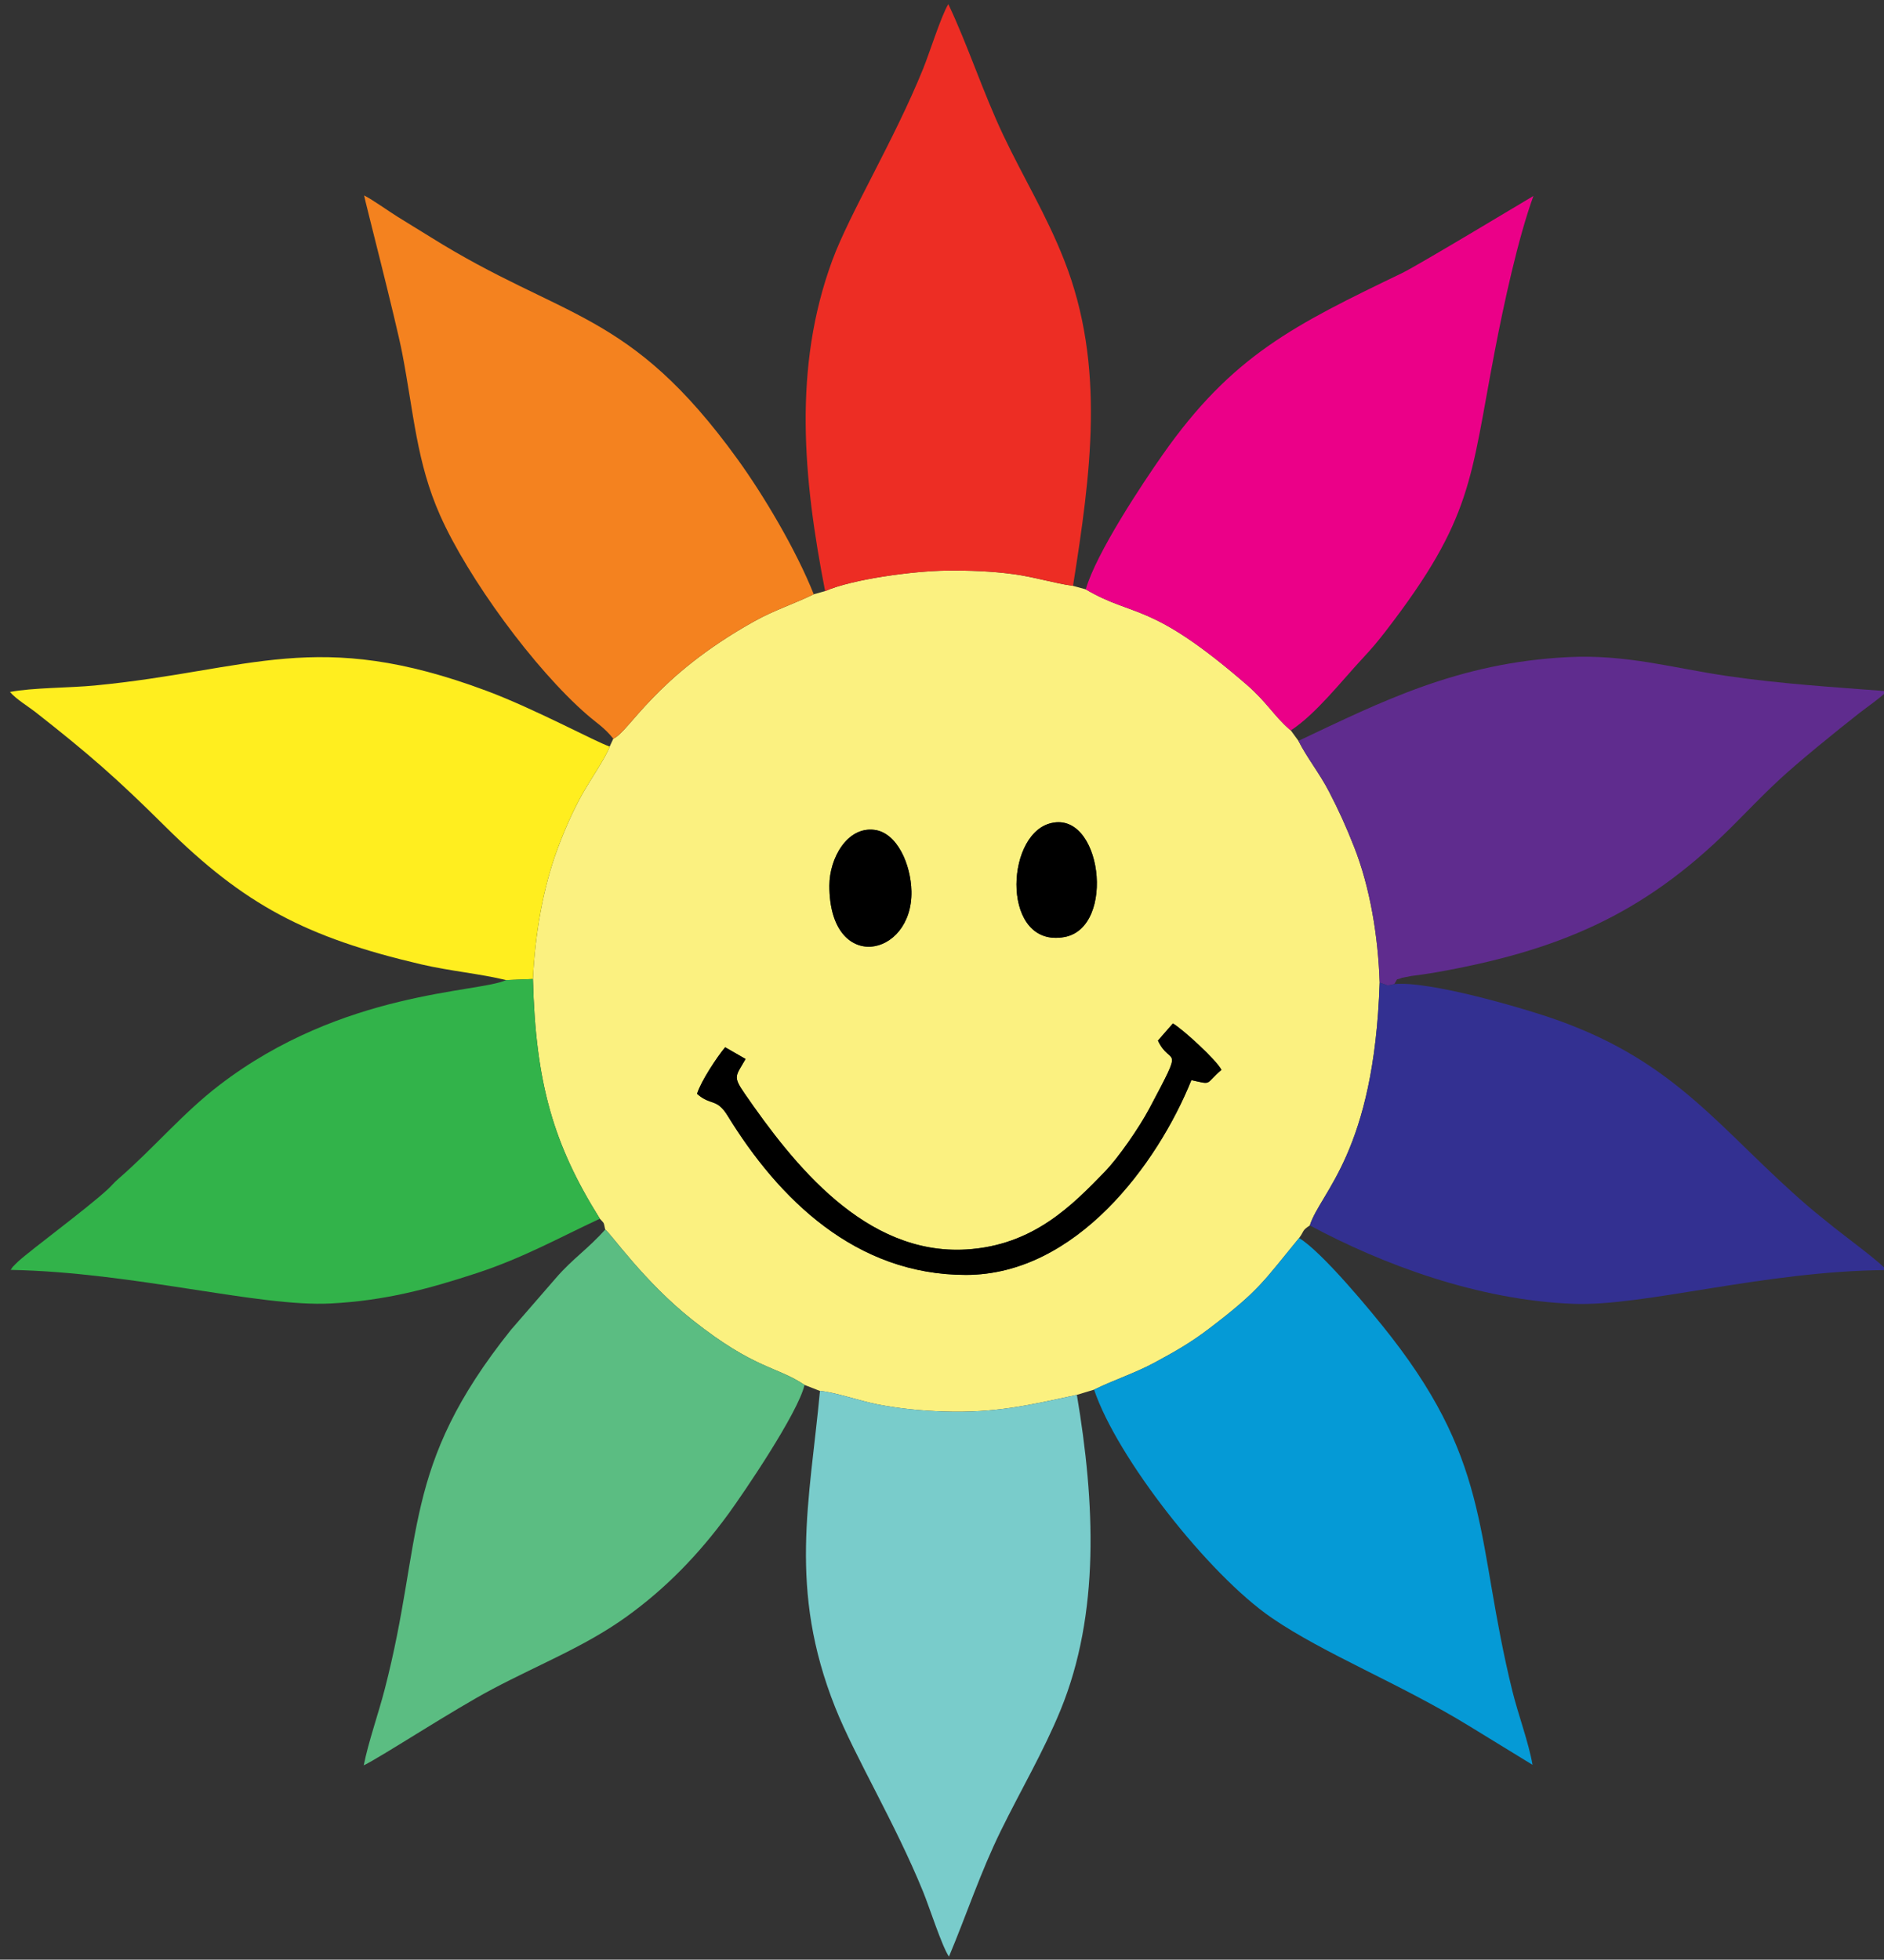
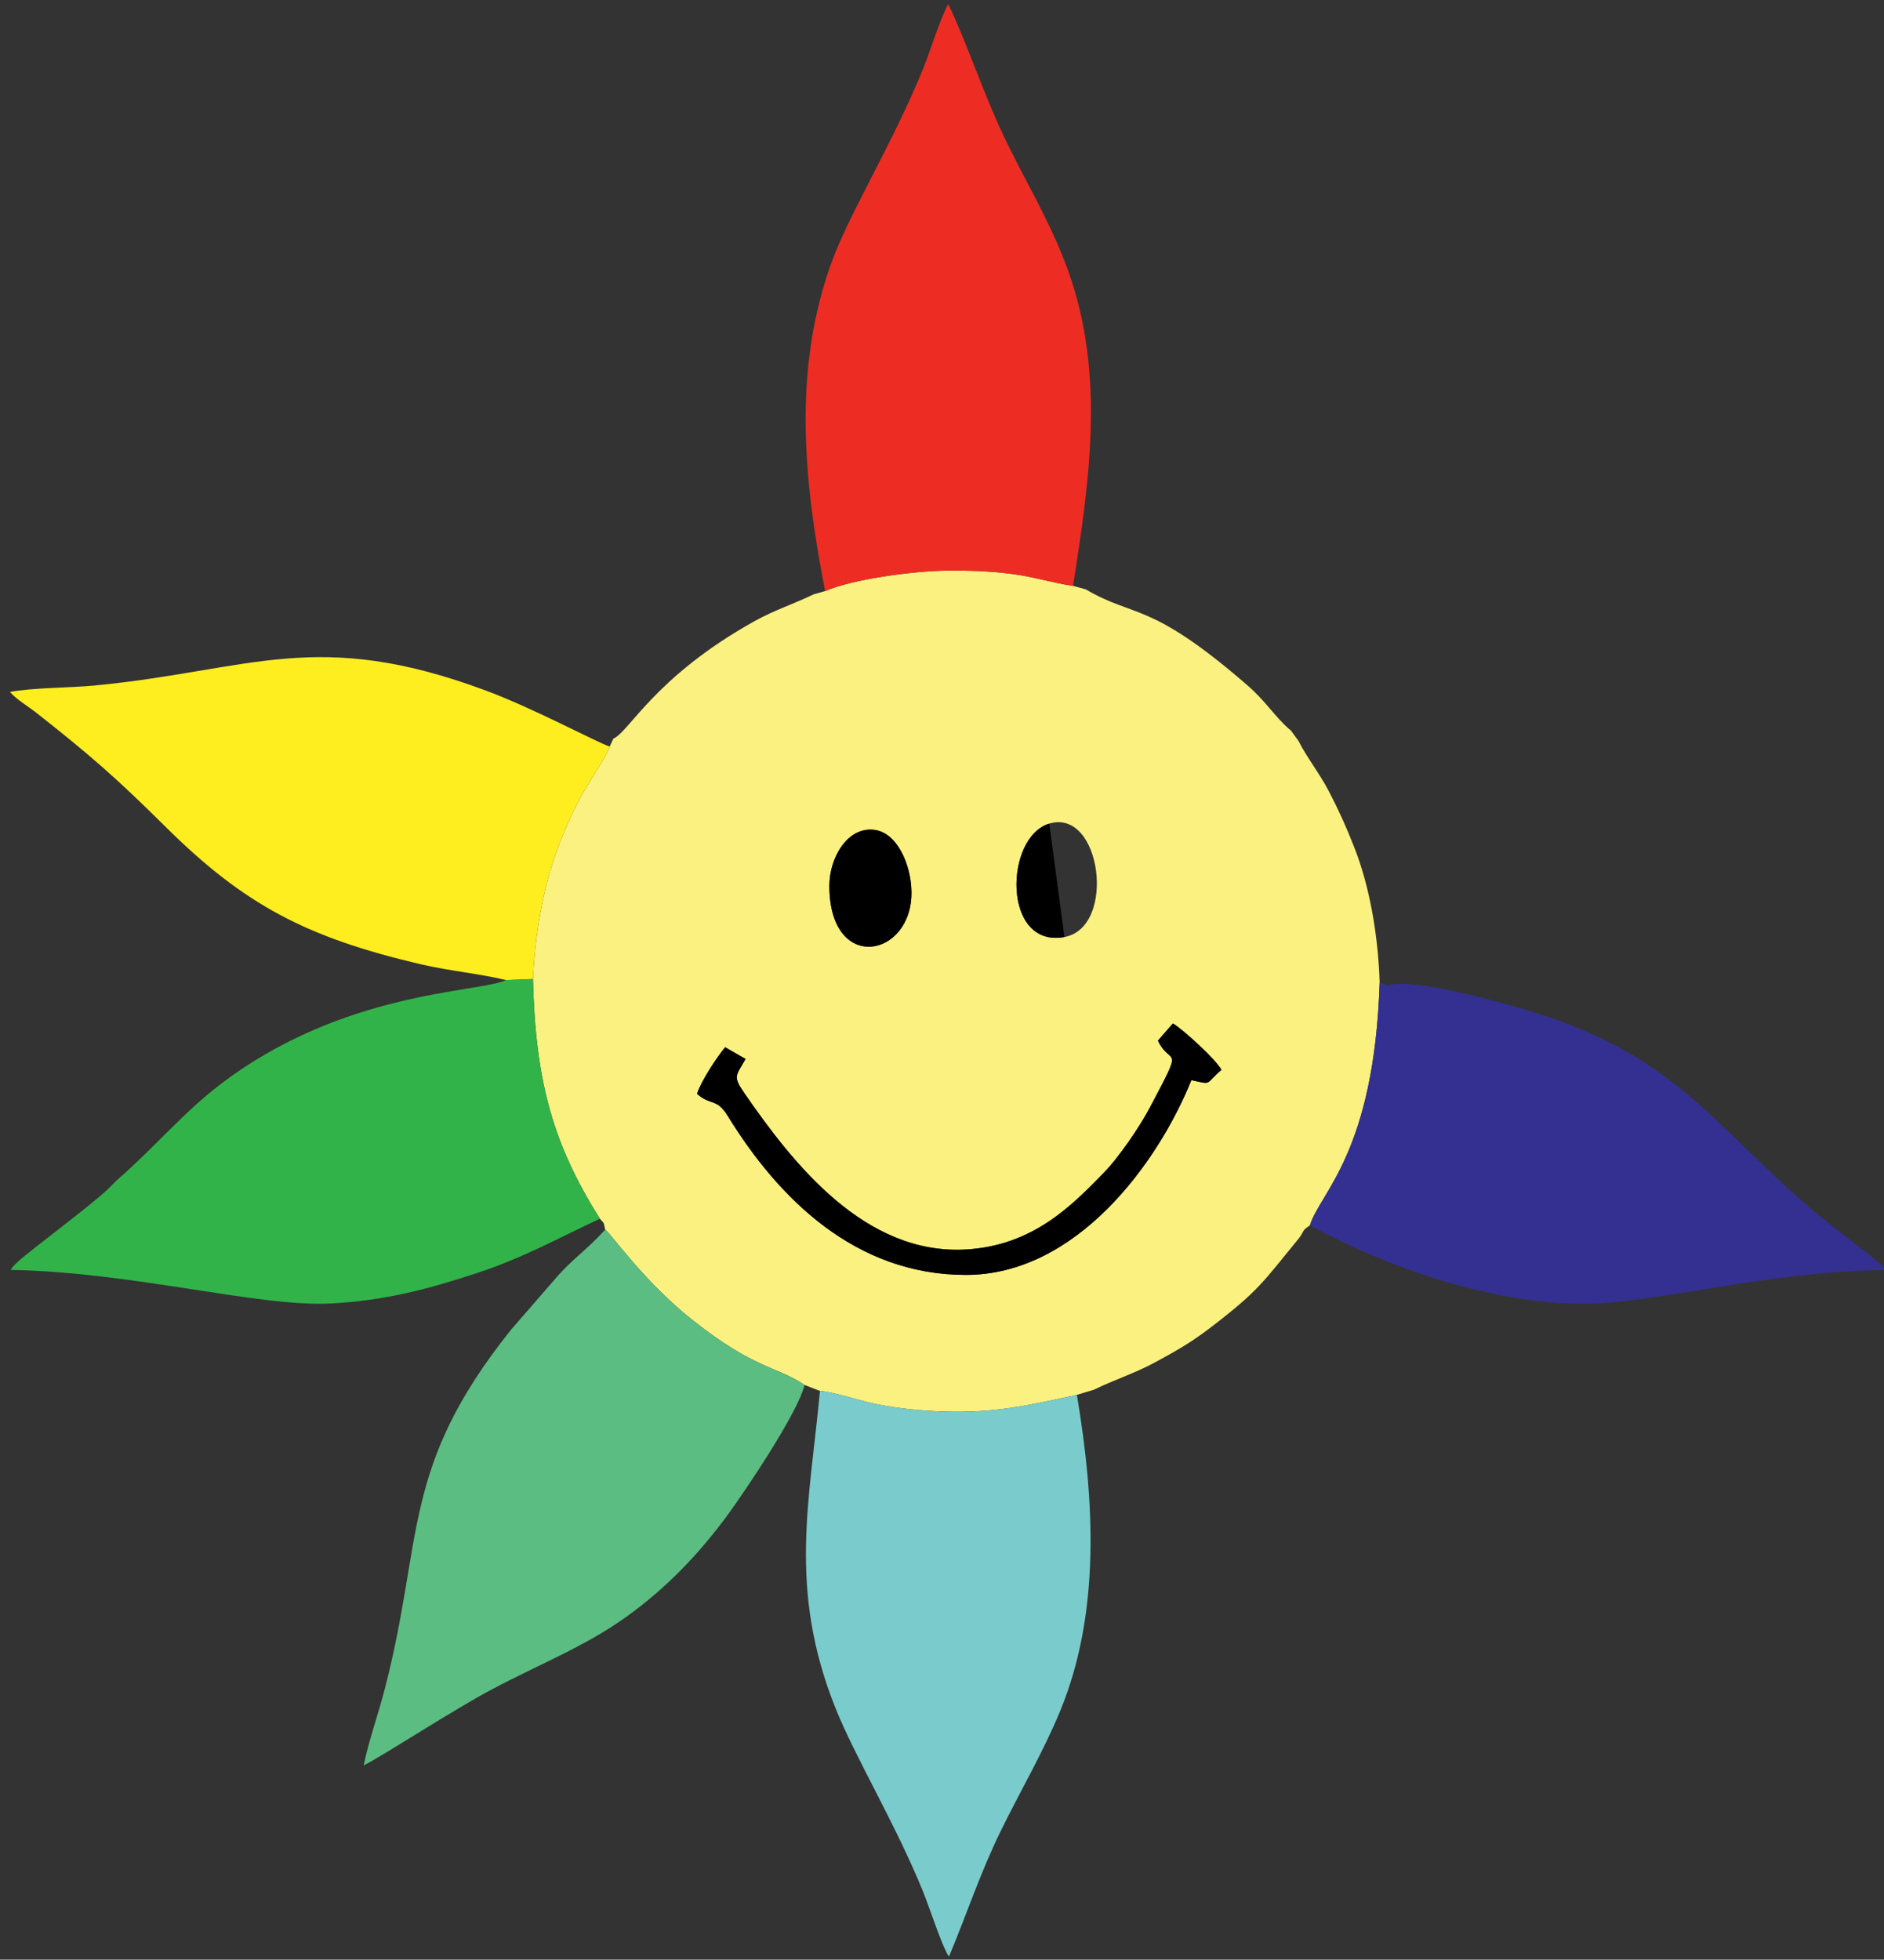
<svg xmlns="http://www.w3.org/2000/svg" version="1.1" id="Vrstva_1" x="0px" y="0px" width="226px" height="235px" viewBox="0 0 226 235" enable-background="new 0 0 226 235" xml:space="preserve">
  <rect x="0" y="0" width="226" height="235" fill="#333333" stroke="none" />
  <g>
    <path fill="#FBF180" d="M89.308,131.111c5.875,8.513,14.48,19.428,26.586,18.725c8.133-0.476,12.825-5.411,16.638-9.327   c1.553-1.593,4.075-5.186,5.369-7.625c4.291-8.09,2.523-4.843,1.004-8.099l1.795-2.058c1.119,0.637,5.256,4.402,5.823,5.571   c-2.035,1.736-1.024,1.8-3.604,1.226c-4.064,10.067-13.847,23.352-27.039,23.36c-13.26,0.009-22.482-9.144-28.59-19.082   c-1.328-2.162-2.029-1.169-3.671-2.633c0.474-1.526,2.37-4.38,3.37-5.587l2.451,1.408   C88.263,129.061,87.877,129.039,89.308,131.111L89.308,131.111z M99.489,106.209c0-3.261,2.109-7.087,5.379-6.698   c2.755,0.329,4.399,4.151,4.467,7.364C109.501,114.853,99.489,116.838,99.489,106.209L99.489,106.209z M125.866,98.767   c6.271-1.883,8.093,12.459,1.822,13.601C120.198,113.732,120.484,100.383,125.866,98.767L125.866,98.767z M98.98,70.884   l-1.364,0.381c-2.396,1.164-4.709,1.891-7.119,3.231c-11.949,6.653-15.005,13.262-16.925,14.088l-0.439,0.943   c-0.337,1.124-2.53,4.319-3.369,5.86c-1.114,2.045-2.034,4.119-2.886,6.42c-1.74,4.689-2.688,10.148-2.947,15.594   c0.31,12.489,2.469,19.879,8.028,28.746c0.562,0.634,0.43,0.347,0.637,1.297c0.741,0.544,4.663,6.253,10.491,10.866   c7.474,5.917,10.085,5.521,13.422,7.768l1.852,0.723c1.597,0.098,4.896,1.222,6.894,1.608c2.625,0.508,5.211,0.768,7.962,0.857   c6.271,0.204,10.264-0.773,15.962-1.997l2.065-0.624c2.283-1.13,4.901-1.973,7.221-3.224c2.534-1.366,4.366-2.408,6.573-4.089   c6.073-4.622,6.474-5.616,10.796-10.863c0.653-0.886,0.312-0.883,1.291-1.517c1.262-4.012,7.714-8.731,8.376-29.116   c-0.179-5.592-1.168-11.461-3.058-16.259c-0.983-2.495-1.836-4.375-3.007-6.634c-1.167-2.251-2.623-4.02-3.676-6.1l-0.917-1.253   c-0.069-0.045-0.153-0.122-0.191-0.154c-1.806-1.581-2.744-3.286-5.057-5.29c-11.707-10.148-13.466-8.009-19.349-11.47   l-1.529-0.422c-2.173-0.292-4.638-1.065-7.137-1.402c-2.623-0.355-5.271-0.456-8.032-0.425   C109.576,68.468,102.194,69.459,98.98,70.884z" />
-     <path fill="#F4821F" d="M73.572,88.584c1.92-0.826,4.976-7.434,16.925-14.088c2.408-1.341,4.722-2.067,7.119-3.231   c-2.155-5.417-6.108-12.005-9.144-16.2C75.431,37.036,67.639,38.449,51.581,28.391c-1.339-0.837-2.613-1.594-3.912-2.411   c-1.204-0.755-2.856-1.956-3.992-2.545c0.044,0.407,3.816,14.994,4.574,18.929c1.393,7.229,1.711,13.058,4.54,19.432   c3.346,7.535,11.316,18.443,17.659,23.935C71.612,86.738,72.511,87.256,73.572,88.584z" />
    <path fill="#ED2D24" d="M98.98,70.884c3.213-1.424,10.595-2.415,14.569-2.458c2.761-0.03,5.409,0.07,8.032,0.425   c2.498,0.337,4.965,1.11,7.137,1.402c2.112-13.38,3.942-26.359-1.063-39.059c-2.16-5.487-4.843-9.79-7.312-14.999   c-2.429-5.13-4.26-10.811-6.585-15.702c-0.885,1.478-2.227,5.788-3.011,7.727c-3.494,8.634-8.821,17.338-10.916,23.03   C95.107,44.079,96.349,57.39,98.98,70.884z" />
    <path fill="#FFEE1F" d="M60.715,117.529l3.217-0.127c0.259-5.446,1.208-10.906,2.947-15.594c0.852-2.301,1.771-4.375,2.886-6.42   c0.838-1.542,3.031-4.736,3.369-5.86c-1.76-0.606-9.008-4.533-14.767-6.683c-20.438-7.63-28.239-2.444-47.001-0.64   c-2.946,0.284-7.505,0.259-10.171,0.773c0.724,0.856,2.254,1.785,3.048,2.407C10.762,90.502,14,93.335,19.811,99.1   c9.447,9.374,16.889,13.316,30.712,16.544C53.954,116.444,57.577,116.765,60.715,117.529z" />
    <path fill="#32B34A" d="M71.959,146.147c-5.56-8.866-7.718-16.257-8.028-28.746l-3.217,0.127   c-3.299,1.543-19.585,1.228-34.405,12.599c-4.416,3.389-7.825,7.519-12.093,11.221c-0.58,0.503-0.789,0.811-1.333,1.311   c-2.542,2.331-9.07,7.134-10.699,8.609c-0.076,0.069-0.294,0.281-0.364,0.357c-0.451,0.481-0.132,0.065-0.539,0.659   c14.766,0.276,29.738,4.475,38.392,4.026c6.508-0.335,11.715-1.737,17.505-3.635C62.742,150.854,67.093,148.409,71.959,146.147z" />
-     <path fill="#EB0088" d="M130.248,70.675c5.883,3.461,7.641,1.322,19.347,11.47c2.313,2.004,3.251,3.709,5.058,5.29   c0.039,0.033,0.123,0.11,0.191,0.154c3.027-1.984,6.021-5.859,8.639-8.67c1.112-1.196,1.807-2.018,2.746-3.239   c10.476-13.589,10.12-18.136,13.07-33.522c1.087-5.668,2.802-13.605,4.648-18.66c-0.038,0.011-13.854,8.331-15.732,9.236   c-12.926,6.237-20.379,9.851-28.768,21.824C137.08,57.932,131.485,66.328,130.248,70.675z" />
    <path fill="#5BBD82" d="M96.51,166.077c-3.336-2.247-5.947-1.852-13.422-7.767c-5.829-4.614-9.75-10.322-10.491-10.866   c-2.02,2.29-3.923,3.512-5.887,5.785l-5.414,6.237c-13.242,16.556-10.424,24.86-15.143,43.096   c-0.776,3.001-1.956,6.298-2.519,9.136c2.188-1.065,10.673-6.63,15.473-9.165c5.693-3.006,11.104-5.116,15.994-8.624   c4.766-3.42,8.722-7.5,12.275-12.364C89.197,179.049,95.727,169.453,96.51,166.077z" />
-     <path fill="#5F2C8E" d="M155.759,88.842c1.054,2.081,2.51,3.85,3.677,6.1c1.171,2.26,2.024,4.14,3.007,6.634   c1.891,4.798,2.879,10.667,3.058,16.26c1.26,0.374,0.589,0.419,1.751,0.176c0.584-0.9,0.022-0.367,0.934-0.758   c0.009-0.004,1.06-0.206,1.139-0.217c0.899-0.118,1.798-0.234,2.589-0.373c14.866-2.587,25.118-6.908,35.623-17.318   c2.036-2.017,3.591-3.689,5.847-5.795c2.354-2.196,6.924-5.895,9.628-8.015c1.133-0.89,2.335-1.666,3.351-2.646   c-6.571-0.508-12.599-0.868-19.135-1.819c-6.558-0.956-12.061-2.618-19.123-2.269C174.913,79.457,165.669,84.164,155.759,88.842z" />
    <path fill="#333091" d="M157.124,146.952c8.634,4.638,20.148,8.974,31.634,9.402c8.509,0.319,22.819-3.94,37.498-4.048   c-0.237-0.597-5.261-4.304-6.247-5.11c-1.03-0.844-2.188-1.746-3.12-2.548c-10.461-9.016-15.598-17.218-30.214-22.37   c-3.936-1.388-15.202-4.68-19.424-4.266c-1.162,0.243-0.491,0.198-1.751-0.176C164.838,138.222,158.386,142.94,157.124,146.952z" />
    <path fill="#79CCCB" d="M129.179,167.269c-5.699,1.225-9.69,2.201-15.962,1.998c-2.75-0.09-5.338-0.351-7.962-0.858   c-1.998-0.386-5.296-1.511-6.894-1.608c-1.233,13.238-3.843,23.727,1.834,37.967c2.349,5.892,7.159,13.797,10.538,22.08   c0.754,1.845,2.253,6.543,3.101,7.787c2.161-5.159,3.761-10.068,6.218-15.08c2.382-4.858,5.113-9.48,7.161-14.472   C131.973,193.482,131.348,180.153,129.179,167.269z" />
-     <path fill="#059AD6" d="M131.244,166.646c2.712,8.101,13.702,22.156,21.312,27.368c6.327,4.336,15.351,7.862,23.656,12.95   l7.627,4.672c-0.466-2.692-1.729-6.043-2.424-8.87c-4.433-18.039-2.385-26.816-14.502-42.42   c-2.44-3.142-8.432-10.327-11.078-11.878c-4.323,5.247-4.725,6.24-10.797,10.863c-2.207,1.68-4.039,2.723-6.572,4.088   C136.146,164.671,133.527,165.514,131.244,166.646z" />
    <path d="M138.904,124.785c1.52,3.256,3.287,0.009-1.004,8.099c-1.294,2.439-3.816,6.029-5.369,7.625   c-3.813,3.916-8.505,8.852-16.638,9.327c-12.105,0.704-20.711-10.211-26.586-18.725c-1.429-2.072-1.045-2.051,0.13-4.118   l-2.451-1.408c-1,1.207-2.896,4.061-3.37,5.587c1.643,1.464,2.344,0.472,3.671,2.633c6.107,9.939,15.329,19.091,28.59,19.082   c13.192-0.01,22.975-13.293,27.038-23.36c2.581,0.573,1.57,0.511,3.603-1.226c-0.565-1.169-4.702-4.934-5.823-5.571   L138.904,124.785z" />
    <path d="M99.489,106.209c0,10.63,10.013,8.644,9.846,0.667c-0.068-3.212-1.712-7.035-4.467-7.364   C101.598,99.121,99.489,102.948,99.489,106.209z" />
-     <path d="M125.866,98.767c-5.382,1.616-5.668,14.966,1.822,13.601C133.961,111.226,132.138,96.883,125.866,98.767z" />
+     <path d="M125.866,98.767c-5.382,1.616-5.668,14.966,1.822,13.601z" />
  </g>
</svg>